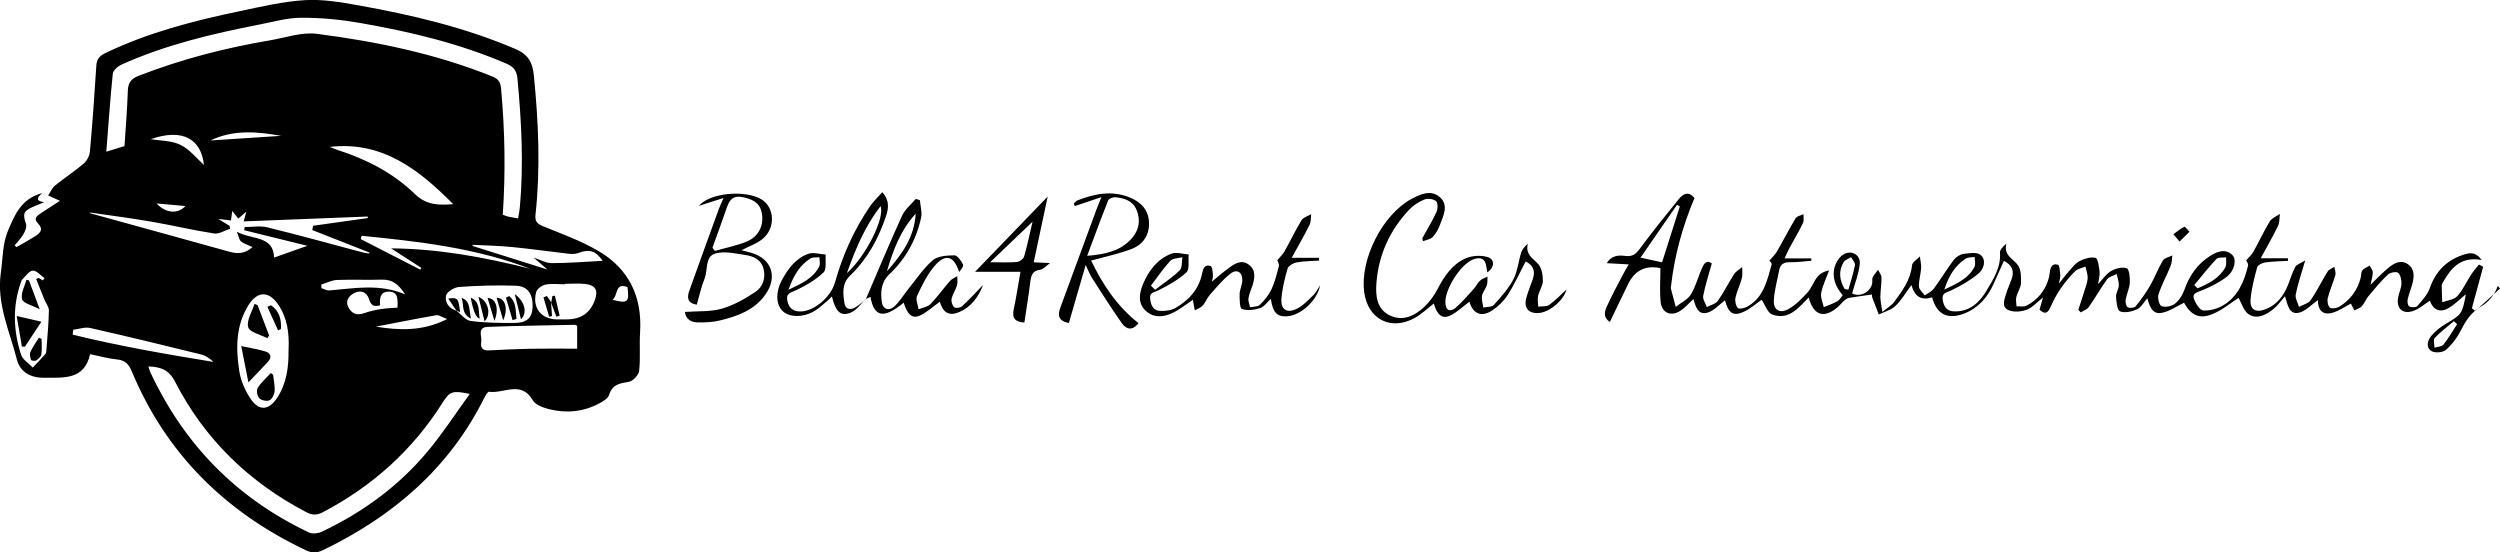
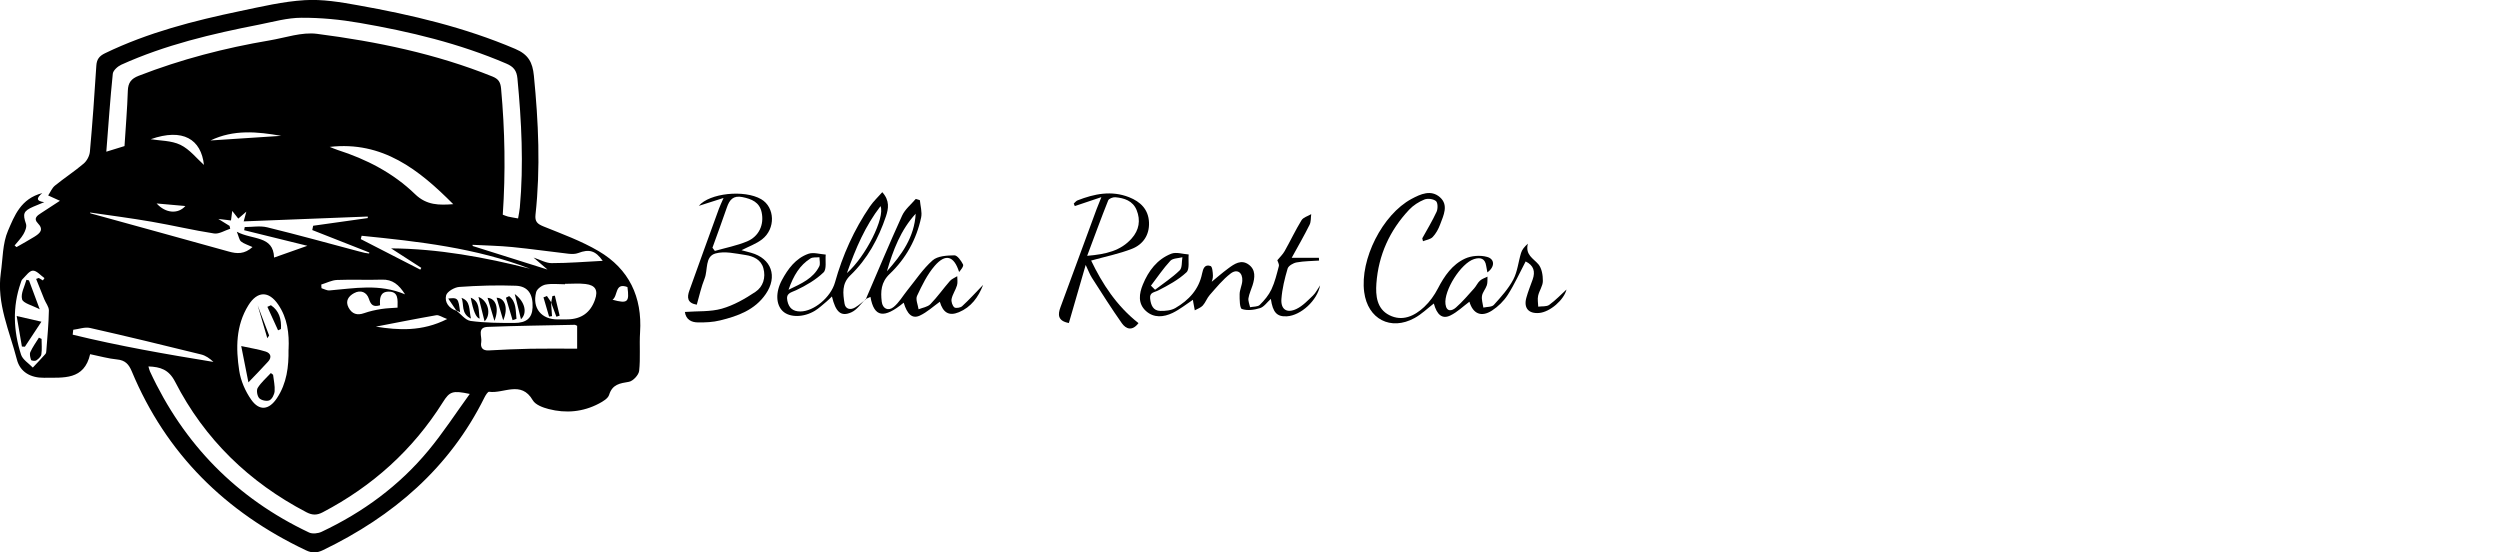
<svg xmlns="http://www.w3.org/2000/svg" id="Ebene_2" width="458.81" height="101.35" viewBox="0 0 458.81 101.35">
  <g id="Ebene_1-2" data-name="Ebene_1">
    <g>
      <path d="M16.55,64.97c-1.1,4.85-4.91,4.31-8.47,4.36-2.46.03-4.39-1.05-4.98-3.35-1.34-5.22-3.75-10.27-2.95-15.89.37-2.61.31-5.41,1.32-7.75,1.17-2.7,2.32-5.88,6.29-6.9-1.09.9-1.16,1.47.36,1.66-.9.37-1.45.59-1.98.82-1.86.81-2,1.31-1.37,3.17.18.53-.15,1.34-.47,1.89-.43.75-1.07,1.39-1.62,2.07.12.1.23.2.35.3,1.09-.63,2.21-1.23,3.28-1.9.97-.61,1.83-1.27.61-2.51-.81-.84-.12-1.37.6-1.82,1.06-.68,2.11-1.38,3.48-2.27-.97-.44-1.43-.65-2.16-.98.43-.64.71-1.37,1.24-1.8,1.72-1.4,3.59-2.61,5.28-4.05.59-.5,1.07-1.41,1.14-2.18.47-5.25.85-10.51,1.18-15.78.07-1.18.55-1.78,1.6-2.29,7.89-3.81,16.29-5.96,24.8-7.74,3.92-.82,7.88-1.76,11.85-2,3.23-.2,6.56.36,9.78.94,9.86,1.76,19.57,4.05,28.84,8,2.43,1.03,3.19,2.48,3.43,4.91.84,8.5,1.23,16.99.3,25.5-.14,1.28.32,1.71,1.45,2.17,3.43,1.39,6.96,2.67,10.14,4.54,5.57,3.28,8.02,8.4,7.6,14.91-.15,2.35.09,4.73-.17,7.07-.09.76-1.13,1.87-1.87,2-1.66.28-3.04.45-3.64,2.39-.2.67-1.14,1.22-1.86,1.6-2.93,1.55-6.07,1.83-9.24,1.01-1.06-.27-2.43-.78-2.91-1.61-2.14-3.69-5.35-1.17-8.02-1.56-.23-.03-.64.63-.84,1.03-6.43,12.97-16.77,21.81-29.61,28.02-1.13.55-2.02.59-3.17.04-14.74-6.99-25.64-17.69-31.96-32.85-.54-1.29-1.21-2.03-2.69-2.17-1.59-.15-3.15-.6-4.95-.97ZM83.78,57.04l-.11-.11c.89.68,1.72,1.83,2.69,1.97,2.64.36,5.34.37,8.02.37,2.29,0,3.27-.93,3.36-2.83.11-2.43-.84-3.92-3.08-4-3.45-.13-6.93-.02-10.38.22-.88.06-2.24.86-2.41,1.56-.31,1.24.52,2.38,1.91,2.82ZM19.51,27.84c1.46-.45,2.47-.76,3.34-1.03.22-3.48.5-6.82.61-10.16.05-1.47.62-2.21,1.99-2.74,7.79-3.03,15.83-5.11,24.05-6.5,2.89-.49,5.88-1.56,8.67-1.2,11,1.42,21.84,3.66,32.2,7.83,1.12.45,1.48,1.05,1.59,2.22.7,7.68.84,15.36.31,23.14.31.11.63.27.97.35.57.13,1.15.21,1.84.34.12-.72.26-1.36.32-2,.72-7.92.31-15.81-.44-23.7-.14-1.45-.72-2.16-2.04-2.72-8.65-3.71-17.72-5.88-26.93-7.47-3.51-.61-7.11-.96-10.66-.94-2.6,0-5.2.75-7.79,1.26-8.65,1.69-17.21,3.71-25.29,7.36-.65.3-1.49,1.05-1.55,1.66-.48,4.64-.79,9.3-1.19,14.31ZM86.23,72.3c-3.17-.67-3.7-.48-4.96,1.53-5.5,8.74-12.9,15.39-22.03,20.18-1.08.57-1.92.56-3,0-10.52-5.5-18.69-13.39-24.11-23.96-1.15-2.23-2.69-2.72-4.89-2.8.11.36.16.65.28.91,6.19,13.36,15.88,23.27,29.2,29.57.62.29,1.64.18,2.3-.13,7.59-3.58,14.24-8.45,19.6-14.92,2.69-3.24,4.99-6.79,7.6-10.39ZM16.52,39c.02.05.05.1.07.15,8.47,2.34,16.95,4.66,25.41,7.02,1.5.42,2.86.5,4.34-.83-.87-.41-1.58-.6-2.1-1.02-.34-.28-.41-.89-.78-1.79,2.87,1.54,6.71.66,6.84,4.74,1.99-.7,4.01-1.41,6.11-2.16-3.81-.94-7.71-1.9-11.6-2.86.03-.19.07-.39.1-.58,1.38,0,2.83-.27,4.14.05,5.63,1.38,11.23,2.93,16.83,4.42.35.09.69.19,1.04.26.27.06.54.09.82.13.01-.06.03-.13.04-.19-3.49-1.37-6.98-2.74-10.47-4.12.05-.26.1-.53.16-.79,3.34-.47,6.68-.94,10.03-1.41,0-.09-.01-.19-.02-.28-7.57.3-15.14.59-22.76.89.13-.46.26-.94.49-1.79-.69.6-1.07.93-1.48,1.28-.37-.47-.69-.87-1.11-1.41-.1.74-.16,1.24-.23,1.75-.72-.09-1.29-.15-2.33-.28.98.61,1.53.95,2.07,1.28.04.17.08.35.12.52-.99.31-2.04,1.01-2.96.87-3.84-.59-7.63-1.5-11.47-2.16-3.76-.65-7.54-1.14-11.31-1.69ZM52.96,64.14c.14-2.93-.2-5.75-1.9-8.24-1.74-2.56-3.84-2.51-5.48.13-2.32,3.74-2.3,7.89-1.68,11.99.28,1.86,1.12,3.79,2.21,5.34,1.5,2.13,3.28,1.88,4.72-.3,1.8-2.71,2.17-5.77,2.12-8.92ZM105.92,63.98v-4.19c-.25-.1-.35-.19-.46-.18-5.32.11-10.64.18-15.95.38-2.01.08-1.01,1.78-1.19,2.79-.18.99.23,1.59,1.38,1.53,2.57-.14,5.13-.26,7.7-.31,2.74-.05,5.49-.01,8.52-.01ZM60.49,26.95c.49.19.96.41,1.46.57,5.31,1.7,10.22,4.23,14.22,8.11,2.13,2.07,4.44,2.03,7.01,1.84-6.26-6.3-12.97-11.63-22.68-10.51ZM7.88,51.46c.09-.14.19-.28.28-.42-.71-.5-1.44-1.4-2.14-1.37-.66.03-1.3,1-1.92,1.6-.16.15-.22.42-.3.65-1.53,4.39-1.34,8.81.06,13.16.3.93,1.42,1.6,2.16,2.38.78-.83,1.57-1.65,2.32-2.5.14-.16.16-.45.17-.68.18-2.43.42-4.87.46-7.3.01-.68-.57-1.37-.85-2.07-.51-1.24-.99-2.48-1.49-3.72.16-.06.32-.12.48-.18.26.15.51.3.77.46ZM103.69,52.08s0,.06,0,.09c-1.2,0-2.43-.16-3.58.06-.66.13-1.57.8-1.72,1.4-.75,2.94,1,5.02,3.99,4.99.6,0,1.2,0,1.8-.01,2.52-.05,4.19-1.25,5.01-3.6.61-1.73.11-2.67-1.73-2.89-1.24-.15-2.51-.03-3.76-.03ZM13.44,60.52c-.03.3-.07.6-.1.9,8.51,2.08,17.15,3.59,25.83,5-.69-.65-1.44-1.17-2.26-1.37-6.78-1.67-13.56-3.32-20.38-4.86-.96-.22-2.06.21-3.1.33ZM97.92,47.27c1.23.4,2.27,1.02,3.32,1.02,3.12,0,6.23-.26,9.37-.42-1.32-1.88-2.48-2.21-4.5-1.43-.52.2-1.17.19-1.75.13-3.45-.39-6.88-.89-10.33-1.23-2.43-.24-4.88-.28-7.32-.41.02.07.04.14.05.22,4.4,1.39,8.8,2.77,13.72,4.32-1.02-.88-1.72-1.47-2.55-2.19ZM71.76,45.58c8.7.07,17.15,1.62,25.52,3.74-9.98-3.83-20.43-5-30.91-6.05l-.16.61c3.64,1.87,7.28,3.74,10.93,5.61.06-.11.12-.22.18-.33-1.85-1.19-3.7-2.38-5.55-3.58ZM69.76,56.02c-1.3.39-1.7-.11-2.05-1.16-.41-1.26-1.52-1.72-2.73-1.06-1,.54-1.66,1.42-1.01,2.65.63,1.17,1.57,1.48,2.86,1.02,1.02-.36,2.09-.59,3.15-.76,1.04-.16,2.1-.18,2.98-.25.02-1.44.21-2.99-1.68-2.94-1.55.04-1.61,1.28-1.53,2.5ZM74.35,54.04c-1.16-1.83-2.33-2.78-4.25-2.72-2.75.09-5.5-.05-8.25.06-.97.04-1.93.55-2.89.84.01.22.02.44.04.67.49.15,1,.45,1.47.41,4.56-.37,9.12-1.3,13.89.73ZM69,59.95c4.1.65,8.45.94,13.07-1.4-.96-.35-1.52-.78-2-.7-3.79.66-7.56,1.42-11.07,2.09ZM27.66,25.55c1.66.28,3.77.22,5.45,1.03,1.71.83,3,2.51,4.32,3.69-.51-4.7-3.85-6.81-9.77-4.72ZM38.63,25.78c4.33-.28,8.65-.56,12.98-.85-4.37-.77-8.72-1.2-12.98.85ZM112.41,55.01c2.8.76,3.12.44,2.74-2.33-2.36-.88-1.69,1.59-2.74,2.33ZM28.74,37.34c1.66,1.82,3.93,1.99,5.28.47-1.72-.15-3.52-.32-5.28-.47Z" />
-       <path d="M298.88,48.52c-1.45-.08-2.62-.14-4.01-.22.93-1.49,2.22-1.48,3.41-1.33,1.25.16,1.89-.28,2.63-1.27,2.31-3.13,4.76-6.17,7.21-9.19.8-.99,1.8-1.46,2.86-.17-2.19,5.19-3.68,10.58-4.31,16.2-.01.12-.07.25-.04.36.3,1.14.61,2.28.91,3.41.94-.74,2.17-1.3,2.77-2.26.9-1.45,1.32-3.19,2.01-4.77.36-.83.84-1.67,1.84-.94-.57,2.07-1.2,3.98-1.58,5.95-.12.62.42,1.38.66,2.07.69-.37,1.62-.58,2.03-1.15,1.1-1.56,1.94-3.3,2.98-4.9.34-.53.98-.86,1.48-1.29,0,.68.11,1.4-.06,2.04-.32,1.21-.91,2.36-1.17,3.58-.13.6.05,1.49.45,1.9.24.25,1.26,0,1.77-.29,2.96-1.69,3.6-4.78,4.42-7.71.07-.25-.37-.66-.41-.71.52-.62,1.05-1.1,1.39-1.69,1.17-2.02,2.22-4.1,3.42-6.09.24-.39.95-.5,1.44-.74-.02.54.12,1.17-.09,1.62-.76,1.56-1.65,3.06-2.48,4.59-.3.56-.55,1.14-.91,1.9h4.9c.01.14.02.29.04.43-1.3.1-2.6.3-3.9.27-1.16-.02-1.82.37-2.03,1.5-.34,1.81-.85,3.61-.97,5.44-.11,1.75,1,2.54,2.56,1.72,1.37-.71,2.53-1.92,3.6-3.08.76-.82,1.12-1.99,1.82-2.87.49-.62,1.25-1.04,2.17-1.21-.51,1.37-1.17,2.71-1.46,4.13-.16.81.29,1.75.47,2.62.84-.35,1.71-.64,2.5-1.08.39-.21.63-.69.98-1.11-1.34-1.57-2.04-3.34-1.44-5.32.24-.79.81-1.66,1.49-2.11,1.47-.98,3.27-.02,3.08,1.72-.19,1.8-.9,3.54-1.4,5.37,1.31.75,3.37-.14,3.68-1.86.06-.35-.05-.77.09-1.07.25-.5.65-.93.99-1.4.22.47.62.94.63,1.41.02,1.19-.2,2.39-.21,3.59,0,.73.19,1.46.37,2.74,1-.83,1.74-1.24,2.19-1.86,1.46-2.03,2.99-4.03,3.25-6.7.06-.58.94-1.09,1.44-1.63.08.73.28,1.46.23,2.18-.07,1.12-.45,2.24-.4,3.35.02.56.69,1.09,1.07,1.63.56-.41,1.27-.72,1.67-1.26,1.26-1.71,2.36-3.55,3.64-5.25.4-.53,1.15-1.02,1.79-1.11,1.05-.15,2.49-.37,3.14.18,1.12.94.59,2.58-.33,3.37-1.51,1.28-3.29,2.31-5.09,3.16-.86.41-1.71.43-1.53,1.68.18,1.19.66,2.08,1.99,2.15,2.91.15,4.78-1.63,6.07-3.82,1.25-2.11,2.66-4.27,2.45-6.98-.04-.5.54-1.05,1.18-1.64-.57,2.22,1.29,2.77,2.13,3.99.58.84.59,2.19.54,3.3-.04.85-.64,1.67-.85,2.54-.13.53.02,1.12.04,1.69.62-.03,1.35.14,1.85-.13,1.98-1.05,3.36-2.67,4.01-4.85.1-.34.17-.7.21-1.06.11-.96.34-1.95,1.55-1.59.3.09.33,1.25.41,1.92.04.34-.11.7-.25,1.53.78-.97,1.28-1.65,1.84-2.27.6-.66,1.17-1.46,1.94-1.85.89-.45,2.05-.82,2.94-.6.43.11.63,1.61.74,2.51.08.69-.15,1.41-.28,2.33.85-.9,1.48-1.89,2.37-2.41.83-.48,2.09-.82,2.89-.52.47.18.62,1.74.57,2.66-.06,1.05-.59,2.07-.77,3.13-.07.45.09,1.19.41,1.38.33.2,1.19.1,1.43-.19.97-1.19,1.88-2.45,2.65-3.78.86-1.5,1.46-3.14,2.35-4.62.29-.48,1.14-.63,1.74-.93-.1.64-.07,1.32-.31,1.9-.71,1.77-1.65,3.45-2.24,5.26-.21.63.15,2,.57,2.15.69.25,1.84.03,2.44-.44.78-.62,1.42-1.61,1.75-2.57.92-2.66,2.45-4.81,4.83-6.28,1.24-.76,2.69-1.32,3.96-.1.84.81.42,2.89-1.01,3.99-1.39,1.07-3.03,1.89-4.67,2.54-.87.35-1.75.53-1.35,1.57.32.83,1.08,2.05,1.71,2.08,1.21.07,2.62-.32,3.68-.96,2.68-1.62,3.83-4.36,4.53-7.27.08-.34-.27-.8-.34-.97.47-.56,1.01-1.02,1.34-1.61,1.02-1.83,1.89-3.74,2.98-5.53.38-.61,1.23-.94,1.86-1.39-.1.75-.03,1.58-.35,2.23-.93,1.92-2,3.76-3.17,5.92h5c0,.16.01.31.02.47-1.4.09-2.8.1-4.18.29-.54.08-1.37.47-1.48.88-.54,1.95-1.05,3.93-1.22,5.93-.15,1.83.93,2.47,2.7,1.8,2.1-.79,3.35-2.44,4.16-4.46.45-1.11.77-2.28,1.34-3.32.25-.46.98-.66,1.83-1.19-.72,2.49-1.37,4.34-1.74,6.24-.14.69.38,1.52.6,2.28.73-.4,1.73-.63,2.15-1.24,1.15-1.67,2.03-3.52,3.1-5.25.24-.39.82-.58,1.24-.86.07.51.31,1.06.18,1.51-.41,1.44-1.04,2.81-1.4,4.26-.13.54.05,1.48.43,1.73.38.26,1.3.07,1.78-.23,1.93-1.23,3.26-2.97,3.83-5.24.12-.47.06-1.05.32-1.38.31-.4.88-.59,1.34-.87.2.42.58.84.57,1.25-.02.76-.27,1.51-.42,2.26,1.15-1.09,2.2-2.23,3.39-3.19.99-.8,2.21-1.45,3.46-.59,1.29.89,1.18,2.26.84,3.59-.26.98-.67,1.93-.88,2.92-.09.4.06,1.13.32,1.26.4.19,1.22.19,1.46-.08.87-1.01,1.86-2.07,2.29-3.29,1.06-3,2.99-5.04,5.94-6.05,1.07-.37,2.38-.83,3.57.88-3.67-.66-5.5,1.31-6.96,3.88-.15.26-.36.54-.36.81,0,1.02.06,2.05.1,3.07.94-.35,2.15-.45,2.75-1.11,1.05-1.15,1.69-2.66,2.56-3.98.42-.65.95-1.22,1.43-1.83.26.14.52.27.77.41-.69,2.53-1.38,5.07-2.07,7.6.2.18.41.35.61.53,1.52-1.38,3.03-2.76,4.55-4.14-.14-.16-.27-.32-.41-.48-.56,1.63-1.68,2.96-3.14,3.83-1.75,1.04-2.72,2.52-3.6,4.27-.68,1.36-1.66,2.67-2.8,3.66-.56.49-2.06.59-2.67.18-1.05-.71-.67-2,.08-2.86.7-.8,1.56-1.5,2.47-2.04,3.08-1.84,3.1-1.81,3.81-5.51-1.1.89-2.08,1.93-3.27,2.59-1.55.86-2.77.22-3.35-1.4-1.06.68-1.96,1.5-3.02,1.87-1.99.69-3.18-.45-2.79-2.52.15-.82.57-1.62.6-2.43.02-.7-.15-1.64-.61-2.04-.33-.28-1.5-.05-1.91.35-1.29,1.22-2.43,2.61-3.57,3.98-.46.55-.7,1.28-1.18,1.8-.34.37-.91.52-1.37.76-.23-.45-.46-.9-.64-1.24-1,.51-2.16,1.35-3.46,1.7-1.85.49-2.62-.7-2.59-2.34-1.2.83-2.24,2.03-3.48,2.31-1.81.41-2.05-1.38-2.56-3.03-.74.84-1.28,1.65-2,2.25-1.33,1.11-3.01,2.07-4.59,1.12-.99-.59-1.4-2.16-1.94-3.06-1.33.84-2.98,2.26-4.9,3.02-2.37.94-3.89.07-5.1-2.13-1.25.61-2.43,1.42-3.74,1.78-1.63.44-2.39-.29-3-2.59-.69.77-1.15,1.7-1.88,2.02-.95.42-2.25.72-3.13.37-.53-.21-.67-1.73-.73-2.67-.04-.68.48-1.38.51-2.07.03-.7-.25-1.41-.39-2.11-.6.32-1.4.48-1.76.97-1.2,1.64-2.19,3.43-3.36,5.09-.32.45-.97.66-1.47.98-.15-.16-.3-.32-.45-.47.36-1.12.74-2.23,1.08-3.36.25-.8.58-1.61.63-2.43.04-.7-.26-1.43-.4-2.14-.63.26-1.41.38-1.87.82-.98.96-1.87,2.03-2.65,3.16-.74,1.08-1.38,2.25-1.9,3.45-.49,1.12-1.02,1.41-2.01.47.19-.66.38-1.33.64-2.23-1.12.87-1.97,1.87-3.04,2.26-1.01.37-2.42.47-3.35.03-1.28-.6-.68-1.99-.35-3.07.26-.86.64-1.68.95-2.52.52-1.43.26-2.59-1.39-3.43-.63,1.41-1.25,2.8-1.87,4.19-1.12,2.51-2.81,4.47-5.41,5.48-3.05,1.18-5.06.16-5.9-2.99-1.96.67-3.2-.12-3.79-2.24-1.04,1.4-1.84,2.8-2.96,3.86-.79.75-2.01,1.05-3.03,1.55-.4-1.05-.82-2.09-1.2-3.14-.09-.26-.05-.56-.05-.53-1.43.21-2.79.38-4.15.61-.32.05-.64.24-.89.46-.41.35-.74.79-1.14,1.15-2.57,2.27-4.54,1.69-5.43-1.67-1.87,1.9-3.66,4.21-6.68,3.13-.88-.31-1.34-1.81-1.96-2.72-.89.61-2.09,1.72-3.5,2.31-1.81.75-2.64.02-3.23-2.21-1.03.77-1.99,1.91-3.19,2.26-1.8.53-2.19-1.17-2.61-2.48-.83.76-1.53,1.6-2.41,2.16-1.71,1.09-3.37.39-3.59-1.61-.21-2-.05-4.04-.05-6.17.05.03-.04-.07-.15-.09q-3.94-.74-5.74,2.89c-1.13,2.3-2.23,4.62-3.38,7.02-1.22-.77-1.01-1.84-.61-2.73.9-2.02,1.97-3.96,2.99-5.93.3-.58.64-1.13,1.1-1.95ZM301.07,47.28c1.68.36,2.87.62,3.96.86,1.14-3.59,2.2-6.93,3.26-10.26-.17-.1-.35-.2-.52-.29-2.16,3.12-4.31,6.24-6.7,9.7ZM402.69,52.3c.21.2.41.41.62.61,2.01-.85,3.96-1.81,5.09-3.84.27-.49.11-1.22.15-1.84-.6.08-1.45-.06-1.77.29-1.44,1.52-2.74,3.18-4.08,4.79ZM356.83,53.15c2.43-1.17,4.46-2.07,5.53-4.17.25-.49.04-1.21.04-1.82-.56.09-1.23.03-1.66.31-1.89,1.26-3.08,3.06-3.91,5.68ZM338.54,53.03c.23.05.45.09.68.14.42-1.5.92-2.99,1.21-4.52.08-.43-.46-.97-.71-1.46-.47.31-1.13.51-1.39.95-.96,1.65-.73,3.31.2,4.89ZM450.94,59.48c-.2-.18-.4-.36-.6-.53-1.19,1.01-2.45,1.96-3.52,3.08-.3.32-.04,1.17-.03,1.78.56-.18,1.34-.18,1.64-.56.94-1.18,1.69-2.5,2.51-3.77Z" />
      <path d="M261.02,43.74c.89-1.62,1.86-3.2,2.63-4.88.25-.55.24-1.66-.12-1.96-.49-.4-1.52-.53-2.13-.28-1.02.41-2.04,1.07-2.79,1.87-3.57,3.79-5.63,8.33-6.01,13.53-.16,2.23.06,4.65,2.37,5.82,2.39,1.21,4.61.17,6.4-1.5,1.02-.95,1.88-2.16,2.52-3.4,1.19-2.3,2.64-4.4,4.98-5.48,1.17-.54,2.81-.66,4.05-.31,1.45.4,1.43,1.85.05,2.84-.08-.44-.16-.81-.22-1.19-.2-1.39-1.07-1.62-2.23-1.25-2.4.76-5.57,5.77-5.24,8.28.2,1.5,1.21,1.24,1.92.61,1.21-1.06,2.25-2.31,3.33-3.5.4-.44.64-1.04,1.08-1.43.37-.34.91-.5,1.38-.74-.03.53.04,1.1-.12,1.58-.22.68-.78,1.27-.89,1.95-.11.69.15,1.43.25,2.15.66-.15,1.56-.08,1.93-.5,1.31-1.45,2.67-2.95,3.57-4.66.77-1.46.92-3.25,1.42-4.87.18-.6.6-1.12,1.25-1.7-.52,2.05.99,2.69,1.93,3.78.63.74.83,2.03.82,3.07,0,.9-.67,1.79-.87,2.71-.14.63,0,1.33.02,2,.68-.1,1.53.03,2.02-.33,1.2-.87,2.23-1.96,3.17-2.82-.45,1.87-3.01,4.15-5.05,4.31-1.9.15-2.83-.9-2.33-2.76.31-1.15.77-2.26,1.17-3.39.51-1.45.2-2.58-1.29-3.31-1.09,2.07-2.04,4.19-3.28,6.13-.72,1.12-1.76,2.15-2.89,2.88-1.98,1.29-3.51.58-4.15-1.62-1.15.85-2.22,1.91-3.5,2.53-1.48.72-2.47-.12-3.03-2.2-1.17.9-2.25,1.97-3.54,2.67-4.38,2.4-8.59.19-9.24-4.76-.8-6.01,3.35-14.23,8.68-17.1,1.67-.9,3.58-1.75,5.21-.32,1.65,1.45.66,3.35.04,5.02-.31.83-.76,1.66-1.36,2.29-.41.43-1.17.53-1.78.77-.04-.18-.09-.36-.13-.53Z" />
      <path d="M222.37,51.72c.81-.66,1.89-1.61,3.04-2.46,1.12-.83,2.38-1.71,3.76-.7,1.31.95,1.14,2.4.71,3.78-.25.8-.63,1.58-.76,2.39-.08.52.19,1.1.3,1.65.61-.13,1.41-.06,1.78-.43.84-.82,1.64-1.78,2.14-2.84.63-1.34.98-2.82,1.36-4.27.09-.35-.2-.79-.28-1.08.44-.54.99-1.05,1.34-1.67,1.06-1.87,1.97-3.83,3.1-5.67.33-.54,1.17-.75,1.78-1.12-.09.65-.02,1.39-.3,1.95-.98,1.97-2.08,3.88-3.28,6.06h4.99c.01.17.02.34.03.51-1.38.1-2.77.09-4.12.34-.62.11-1.5.62-1.65,1.13-.54,1.82-1,3.7-1.14,5.58-.14,1.93,1.01,2.68,2.78,1.82,1.14-.55,2.08-1.56,3.01-2.45.51-.48.82-1.16,1.31-1.87-.52,2.78-3.53,5.52-6.08,5.68-1.83.11-2.6-.69-2.96-3.2-.7.63-1.25,1.47-1.99,1.7-1.05.33-2.33.5-3.32.16-.41-.14-.43-1.76-.42-2.71.01-.82.44-1.63.49-2.45.1-1.53-.94-2.27-2.13-1.36-1.45,1.1-2.62,2.57-3.84,3.94-.51.57-.77,1.38-1.28,1.94-.37.41-.97.6-1.47.88-.09-.5-.19-1-.28-1.5-.03-.17-.04-.34-.06-.43-1.24.82-2.41,1.77-3.73,2.41-1.63.78-3.44.97-4.9-.36-1.51-1.38-1.24-3.19-.56-4.85,1.03-2.51,2.63-4.65,5.22-5.66.91-.35,2.12.07,3.19.14-.11,1.12.21,2.71-.41,3.28-1.48,1.38-3.35,2.39-5.17,3.32-.76.39-1.63.33-1.49,1.53.14,1.18.54,2.2,1.87,2.23.92.02,1.99-.08,2.76-.53,2.45-1.43,4.32-3.41,4.9-6.32.19-.93.49-1.76,1.56-1.39.32.11.41,1.14.43,1.76.02.51-.2,1.04-.21,1.1ZM211.22,52.42c.25.25.51.51.76.76,1.52-1.17,3.15-2.23,4.52-3.56.49-.47.35-1.59.5-2.41-.75.2-1.76.17-2.21.65-1.31,1.41-2.39,3.03-3.56,4.56Z" />
      <path d="M127.88,55.92c-1.79-.3-1.8-1.38-1.37-2.58,1.79-5.02,3.61-10.02,5.43-15.03.2-.55.46-1.07.85-1.98-1.75.56-3.14,1-4.54,1.45,1.94-2.33,8.36-3.02,11.45-1.22,2.53,1.48,2.68,5.42.15,7.37-1.06.82-2.4,1.29-3.77,1.99.61.16,1.2.31,1.77.47,3.73,1.05,4.91,4.35,2.68,7.58-2.01,2.93-5.13,4.04-8.36,4.83-1.32.33-2.73.39-4.09.37-1.19-.01-2.19-.51-2.39-1.92,2.34-.18,4.67,0,6.78-.6,2.18-.62,4.26-1.81,6.16-3.08,1.42-.94,1.94-2.63,1.47-4.34-.43-1.59-1.84-2.21-3.29-2.43-1.83-.27-3.83-.76-5.51-.28-1.96.55-1.36,3.02-1.99,4.6-.62,1.54-.97,3.18-1.43,4.78ZM130.75,45.46c.15.2.29.39.44.59,1.98-.57,4.03-.96,5.92-1.75,2.2-.92,3.15-3.09,2.67-5.33-.4-1.88-1.83-2.45-3.53-2.8-1.69-.34-2.37.5-2.85,1.9-.85,2.48-1.76,4.93-2.65,7.4Z" />
      <path d="M158.88,54.95c2.21-5.13,4.36-10.3,6.68-15.38.53-1.16,1.65-2.05,2.5-3.06.25.08.51.15.76.23.09,1.06.44,2.18.23,3.18-.86,4.02-2.8,7.54-5.78,10.36-1.59,1.51-1.67,3.23-1.45,5.08.15,1.31,1.21,1.8,2.2.97.98-.81,1.65-1.99,2.46-3,1.53-1.88,2.88-3.97,4.68-5.55.92-.81,2.64-.9,4-.92.54,0,1.23.99,1.58,1.67.16.31-.36.96-.72,1.39-.94-2.97-2.48-3.45-4.49-1.12-1.37,1.59-2.33,3.58-3.23,5.5-.3.64.16,1.63.28,2.46.74-.3,1.67-.42,2.18-.95,1.29-1.32,2.36-2.86,3.58-4.25.34-.39.89-.58,1.34-.87,0,.57.11,1.17-.05,1.69-.25.85-.81,1.62-.99,2.48-.1.48.14,1.23.49,1.54.25.22,1.13.09,1.44-.2,1.31-1.2,2.51-2.53,3.86-3.92-.89,2.29-2.22,4.09-4.45,5.02-1.83.76-2.92.07-3.5-1.92-1.2.85-2.34,1.93-3.69,2.55-1.38.63-2.3-.26-2.94-2.38-3.62,2.99-5.44,2.7-6.1-1.06-.32.14-.61.27-.91.41l.03.03ZM162.77,49.79c2.69-3.02,5.05-6.26,5.28-10.57-2.75,2.99-4.15,6.69-5.28,10.57Z" />
      <path d="M196.15,59.28c-2.06-.39-2.02-1.56-1.53-2.89,2.2-6.01,4.42-12.02,6.64-18.03.23-.61.48-1.22.87-2.18-1.8.61-3.34,1.12-4.88,1.64-.06-.15-.13-.3-.19-.46.23-.2.43-.49.7-.59,3.08-1.2,6.22-1.85,9.45-.58,2.11.83,3.57,2.26,3.66,4.65.09,2.29-1.1,4.03-3.12,4.82-2.37.93-4.9,1.43-7.5,2.16,2.03,4.24,4.68,8.34,8.69,11.48-1.14,1.51-2.28,1.1-3.04.04-1.93-2.73-3.71-5.56-5.52-8.38-.38-.59-.62-1.28-1.13-2.34-1.1,3.79-2.08,7.19-3.09,10.67ZM199.52,46.95c3.48-.29,6.18-.93,8.18-3.2,1.35-1.52,1.66-3.32.9-5.19-.7-1.71-2.26-2.22-3.93-2.36-.43-.03-1.16.25-1.29.58-1.3,3.25-2.5,6.55-3.86,10.17Z" />
      <path d="M158.85,54.92c-.87.83-1.6,1.96-2.63,2.41-1.88.83-2.85-.04-3.54-2.92-.37.35-.67.67-1,.94-.69.57-1.35,1.2-2.11,1.67-2.08,1.27-4.64,1.28-5.9.1-1.26-1.18-1.38-3.45-.18-5.7,1.12-2.09,2.55-4.02,4.86-4.84.93-.33,2.12.07,3.19.14-.11,1.12.21,2.69-.41,3.28-1.41,1.36-3.21,2.4-5,3.25-.98.46-1.93.53-1.63,1.96.28,1.32,1.02,1.95,2.38,1.95,2.45,0,5.58-2.56,6.36-5.33,1.4-5,3.5-9.68,6.43-13.97.62-.9,1.44-1.67,2.25-2.59,1.4,1.55,1.14,3.03.67,4.44-1.37,4.08-3.4,7.82-6.53,10.82-1.62,1.55-1.35,3.37-1.07,5.17.16,1.03,1.07,1.26,1.96.72.7-.42,1.31-.98,1.96-1.48,0,0-.03-.03-.03-.03ZM155.43,50.12c3.45-3.04,7.02-10.17,6.17-12.29-2.8,3.64-4.53,7.65-6.17,12.29ZM144.71,53.18c2.46-1.18,4.53-2.09,5.64-4.29.23-.45.04-1.11.04-1.68-.56.06-1.22-.05-1.65.22-1.94,1.23-3.09,3.08-4.03,5.75Z" />
-       <path d="M187.28,49.88h-8.33c4.6-4.77,8.99-9.32,13.33-13.81-.82,3.85-1.68,7.89-2.57,12.07,1.01.05,1.76.08,3,.14-.8.57-1.26,1.16-1.79,1.22-1.51.17-1.7,1.15-1.85,2.35-.3,2.43-.7,4.84-1.07,7.34-1.66-.09-2.31-.75-1.96-2.41.48-2.22.81-4.47,1.24-6.9ZM189.5,40.68c-2.72,2.6-5.08,4.85-7.79,7.45,2.05,0,3.49.08,4.91-.05.48-.04,1.19-.54,1.32-.98.57-1.94.97-3.92,1.56-6.42Z" />
-       <path d="M400,44.33c-.53-.63-.83-.98-1.13-1.34.66-.48,1.29-1.01,2.01-1.37.13-.06.61.59.94.91-.54.54-1.09,1.07-1.82,1.8Z" />
      <path d="M83.78,57.04c-.49-.72-.97-1.44-1.52-2.25,1.77-.2,1.87-.08,2.18,2.51-.3-.14-.53-.26-.77-.37,0,0,.11.11.11.11Z" />
      <path d="M45.59,70.17c-.44-2.23-.83-4.19-1.32-6.66,1.89.41,3.23.61,4.49,1.01.91.29,1.17,1.03.46,1.82-1.06,1.18-2.18,2.31-3.63,3.83Z" />
-       <path d="M47.28,56.02c.7,1.85,1.41,3.7,2.11,5.55l-.33.5c-1.24-.66-3.26-1.1-3.51-2.02-.34-1.23.71-2.84,1.16-4.29.19.08.38.17.57.25Z" />
+       <path d="M47.28,56.02c.7,1.85,1.41,3.7,2.11,5.55l-.33.5Z" />
      <path d="M50.12,68.79c.11,1.01.36,2.02.28,3.01-.05.6-.47,1.45-.96,1.67-.5.22-1.5,0-1.87-.4-.37-.4-.55-1.46-.27-1.89.63-1.01,1.58-1.82,2.41-2.72.14.11.28.22.42.33Z" />
      <path d="M49.73,56.02c1.52,1.04,1.94,2.58,1.83,4.36-.18.08-.35.16-.53.24l-1.96-4.31c.22-.1.44-.2.66-.3Z" />
      <path d="M92.35,58.79c-.4-1.37-.8-2.74-1.21-4.15,1.51.02,2.21,1.88,1.21,4.15Z" />
      <path d="M90.74,58.89c-.41-1.39-.83-2.78-1.26-4.23,1.49.08,2.2,1.91,1.26,4.23Z" />
      <path d="M87.81,54.49c1.8.68,2.41,3.23,1.12,4.48-.37-1.48-.71-2.85-1.12-4.48Z" />
      <path d="M93.44,54.34c1.36,1.08,1.17,2.69,1.35,4.17-.24.08-.48.16-.72.25-.41-1.37-.82-2.74-1.22-4.12.2-.1.39-.2.59-.3Z" />
      <path d="M94.47,53.96c1.94,1.45,2.33,3.53,1.14,4.63-.36-1.45-.69-2.82-1.14-4.63Z" />
      <path d="M86.39,54.63c1.76.73,1.38,2.39,1.64,3.84q-.95-.13-1.64-3.84Z" />
      <path d="M84.69,54.66c1.71.59,1.35,2.13,1.74,3.8-1.91-.91-1.2-2.66-1.74-3.8Z" />
      <path d="M4.02,63.6c-.3-1.74-.6-3.48-.96-5.6,1.73.39,3.01.69,4.54,1.04-1.05,1.59-2.04,3.09-3.03,4.59l-.55-.03Z" />
      <path d="M7.28,56.76c-1.43-.76-3.04-1.11-3.23-1.84-.28-1.05.48-2.37.8-3.57.16.04.31.07.47.11.58,1.57,1.16,3.13,1.97,5.3Z" />
      <path d="M7.63,62.2c0,.95.1,1.91-.04,2.83-.06.42-.54.84-.93,1.11-.22.15-.9.06-.95-.07-.16-.46-.32-1.06-.14-1.46.42-.93,1.03-1.77,1.57-2.64.16.08.32.15.49.23Z" />
      <path d="M101.13,55.44c.06.86.12,1.72.18,2.58-.18.03-.36.06-.54.08-.34-1.18-.69-2.35-1.03-3.53.21-.08.42-.16.63-.25.27.39.53.78.8,1.17l-.04-.06Z" />
      <path d="M101.16,55.5c.07-.39.15-.78.22-1.17.15-.02.3-.05.45-.07.29,1.22.59,2.45.88,3.67-.2.07-.4.13-.6.2-.33-.89-.66-1.79-1-2.68,0,0,.03.05.03.05Z" />
    </g>
  </g>
</svg>